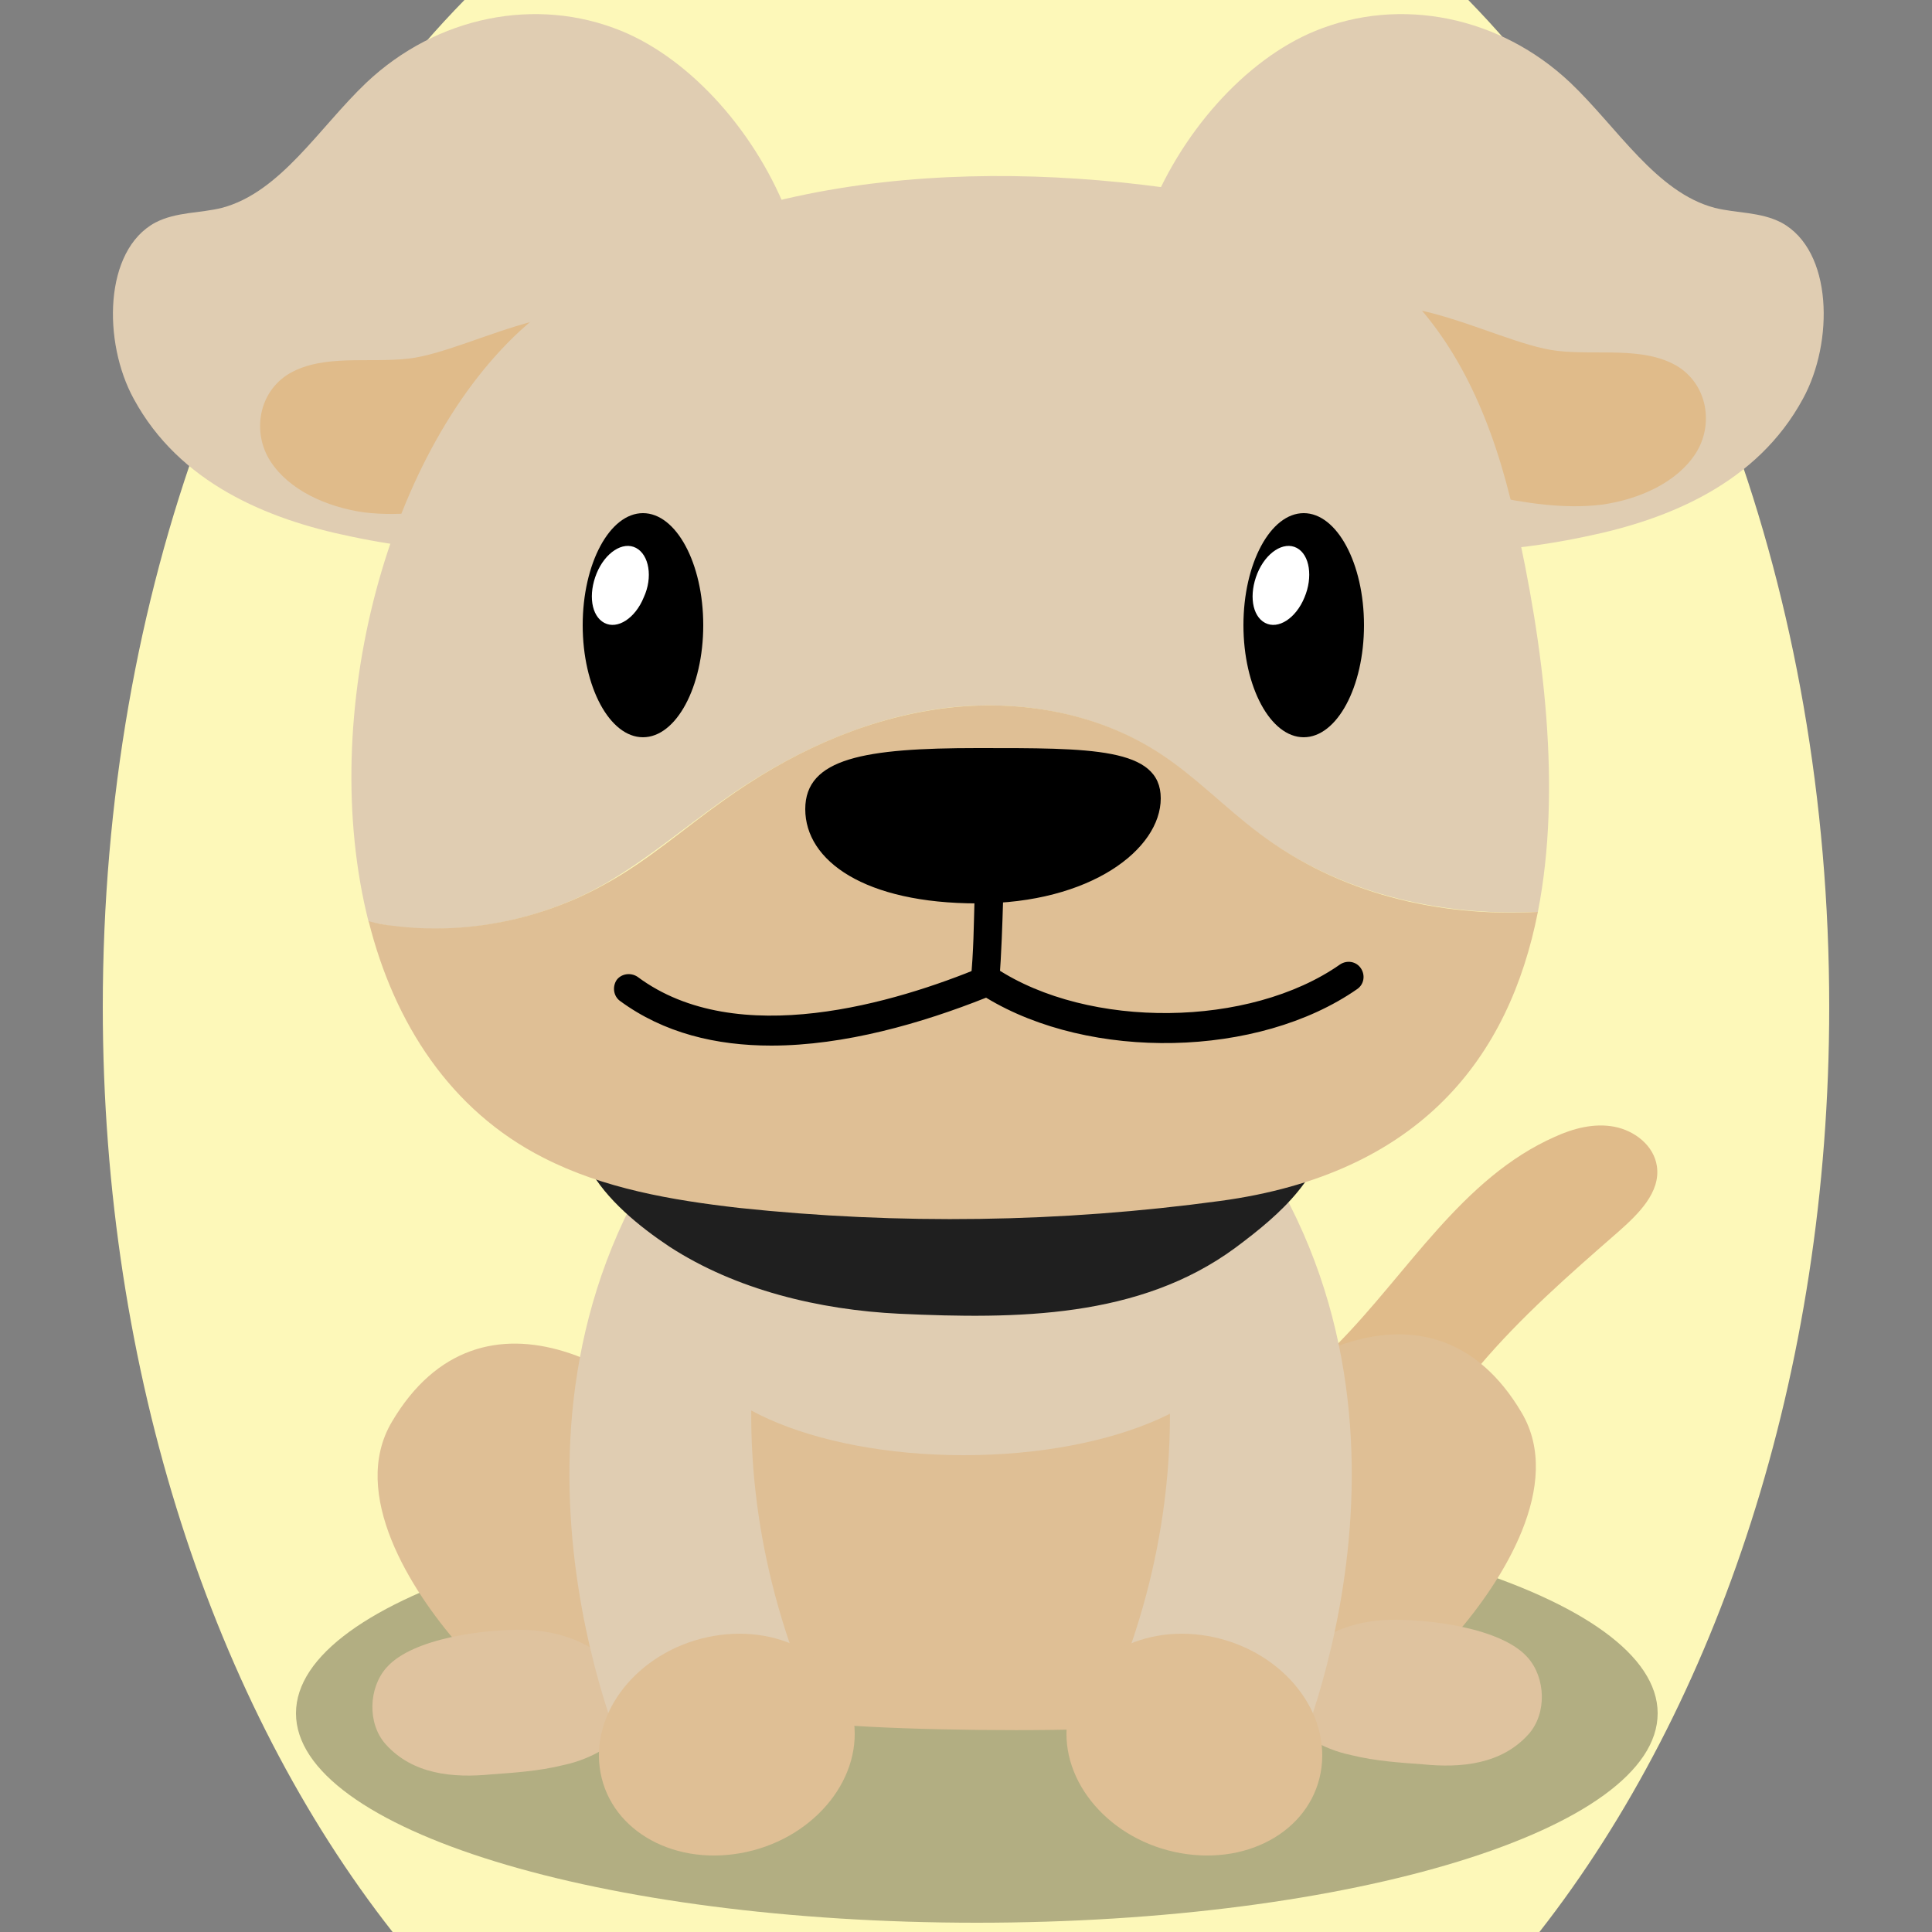
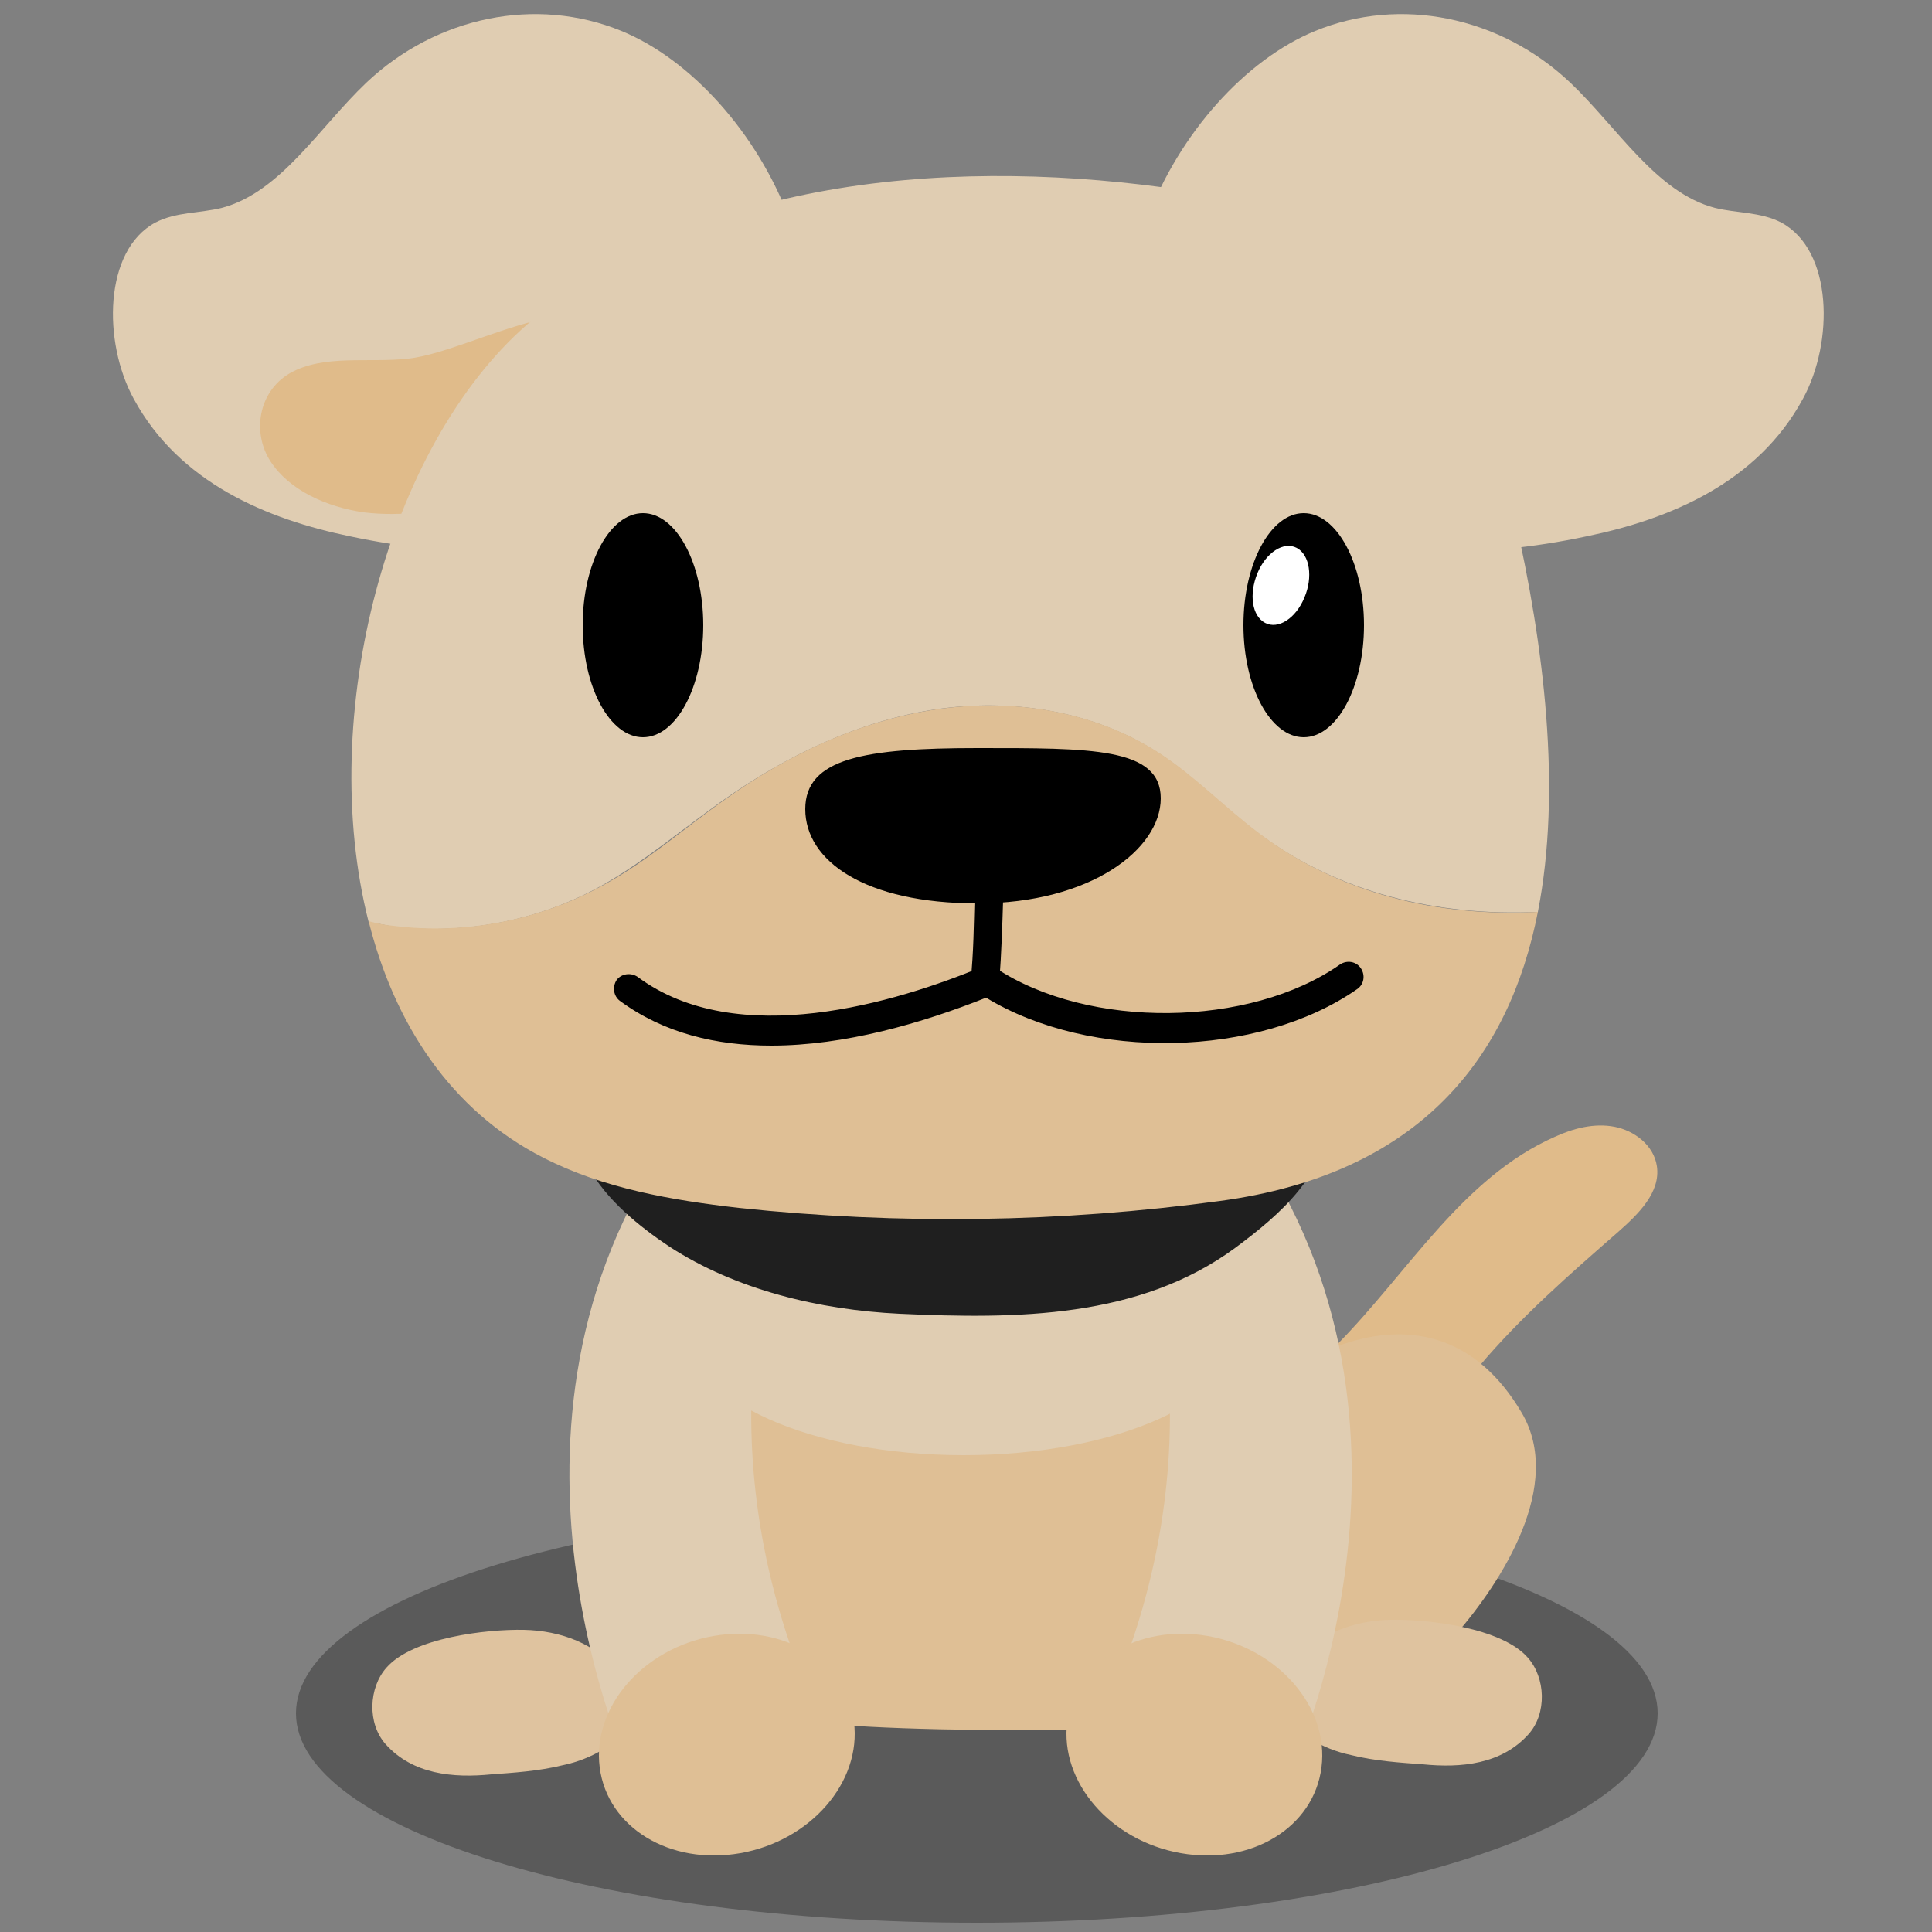
<svg xmlns="http://www.w3.org/2000/svg" version="1.1" id="Ebene_1" x="0px" y="0px" viewBox="0 0 250 250" style="enable-background:new 0 0 250 250;" xml:space="preserve">
  <rect x="0" y="0" width="250" height="250" fill="#808080" stroke="none" />
  <style type="text/css">
	.st0{fill:#e0bb8a;}
	.st1{opacity:0.3;}
	.st2{fill:#dfbf95;}
	.st3{fill:#dfc39f;}
	.st4{fill:#e0cdb2;}
	.st5{fill:#dfbf95;}
	.st6{fill:#1F1F1F;}
	.st7{fill:#FFFFFF;}

.bgel{fill:#FDF8B9;}</style>
-   <path class="bgel" d="M236.7,130.3c0,47.6-14.5,90.3-37.5,119.7H50.8c-23-29.3-37.5-72.1-37.5-119.7C13.3,76.6,31.7,29,60.1,0h129.9  C218.3,29,236.7,76.6,236.7,130.3z" />
  <g>
    <path class="st0" d="M173,197.3c-4.8,3.7-11.2,6.4-17.4,6c-3.7-0.2-12.1-2.6-13.6-6.4c-2.5-6.1,10.8-8.9,14.2-10.6   c6.2-3.2,11.9-7.4,16.8-12.3c9.2-9.3,16.2-21.6,28.2-26.9c2.4-1.1,5.1-1.8,7.7-1.3c2.6,0.5,5.1,2.4,5.5,5.1c0.5,3.4-2.4,6.2-5,8.5   c-6.3,5.5-12.6,11-18,17.4C185.3,183.7,180.3,191.7,173,197.3z" />
    <path class="st1" d="M214.5,221.7c0,15-39.4,27.1-88.1,27.1c-48.7,0-88.1-12.1-88.1-27.1c0-15,39.4-27.1,88.1-27.1   C175,194.6,214.5,206.7,214.5,221.7z" />
    <g>
      <path class="st2" d="M174.1,223.5c-7.6,1.9-15.5,0.1-21.3-6.7c-5.3-6.3-5.8-18.3-0.4-25.7c11.4-15.9,33-27.8,44.5-8.3    c5.5,9.3-2.5,21.8-8.6,28.8c1.7,1.5-0.4,3.7-1.7,4.9C183.1,219.9,178.7,222.3,174.1,223.5z" />
      <path class="st3" d="M174.8,227.1c-1.9-0.4-3.6-1.1-5.1-2c-1.8-1.2-3.3-3-3.5-5.1c-0.2-1.7,0.5-3.4,1.5-4.8    c2.7-3.8,7.5-5.5,12.2-5.6c4.8-0.1,14.4,1,17.8,4.9c2.3,2.6,2.5,7.2,0.1,9.9c-3.5,3.9-8.7,4.4-13.7,3.9    C181.4,228.1,178,227.9,174.8,227.1z" />
    </g>
    <path class="st2" d="M157.1,146.9c-8.1-14.7-30.8-14.7-43.3-11.2c-10,2.8-19.3,6.4-24.8,17.6c-3.2,6.5-3.7,13-1.8,20.1   c1,3.8,2.7,7.3,3.9,11c1,3.1,0.6,4.7,0.9,7.7c1,9.3,7.2,19.6,12.4,26.2c1.3,1.7,2.8,3.4,4.4,4.9c8.9,0.7,26.5,0.9,35.5,0.4   c4.9-4.7,8.5-11.9,11.7-18C164.4,189.8,167.1,165.1,157.1,146.9z" />
    <g>
-       <path class="st2" d="M73.5,224.7c7.6,1.9,15.5,0.1,21.3-6.7c5.3-6.3,5.8-18.3,0.4-25.7c-11.4-15.9-33-27.8-44.5-8.3    c-5.5,9.3,2.5,21.8,8.6,28.8c-1.7,1.5,0.4,3.7,1.7,4.9C64.6,221.2,69,223.6,73.5,224.7z" />
      <path class="st3" d="M72.9,228.4c1.9-0.4,3.6-1.1,5.1-2c1.8-1.2,3.3-3,3.5-5.1c0.2-1.7-0.5-3.4-1.5-4.8c-2.7-3.8-7.5-5.5-12.2-5.6    c-4.8-0.1-14.4,1-17.8,4.9c-2.3,2.6-2.5,7.2-0.1,9.9c3.5,3.9,8.7,4.4,13.7,3.9C66.3,229.4,69.7,229.2,72.9,228.4z" />
    </g>
    <g>
      <path class="st4" d="M100.9,159.2c0,0-11.5,29,6.1,65.1l-25.4,5c0,0-21-44.7,5.4-82.2L100.9,159.2z" />
      <g>
        <path class="st5" d="M110.5,222.8c1,7.8-5.6,15.4-14.7,17c-9.1,1.6-17.2-3.3-18.2-11.1c-1-7.8,5.6-15.4,14.7-17     C101.4,210.1,109.6,215.1,110.5,222.8z" />
      </g>
    </g>
    <path class="st4" d="M147.7,159.2c0,0,11.5,29-6.1,65.1l25.4,5c0,0,21-44.7-5.4-82.2L147.7,159.2z" />
    <path class="st4" d="M160.3,172.4c0,8.8-15.9,15.9-35.6,15.9c-19.7,0-35.6-7.1-35.6-15.9c0-8.8,15.9-15.9,35.6-15.9   C144.4,156.5,160.3,163.6,160.3,172.4z" />
    <g>
      <path class="st5" d="M138.1,222.8c-1,7.8,5.6,15.4,14.7,17c9.1,1.6,17.2-3.3,18.2-11.1c1-7.8-5.6-15.4-14.7-17    C147.2,210.1,139.1,215.1,138.1,222.8z" />
    </g>
    <g>
      <path class="st6" d="M76.3,134.8c-2.3,4.4-2.5,12-0.1,16.3c2.2,4.1,6.5,7.6,10.4,10.2c8.6,5.6,19.4,8.2,29.8,8.7    c15.2,0.7,31,0.6,43.4-8.5c6.2-4.6,11.4-9.3,12.5-17c2.9-20.3-17.2-24.8-34.4-27.8c-16.2-2.8-41-4.7-53.1,8.2    C82.1,127.7,78.1,131.4,76.3,134.8z" />
    </g>
    <g>
      <path class="st4" d="M80.4,4c-11-4.5-23.9-1.9-33,6.7c-6.1,5.8-11.1,14.2-18.7,16.2c-2.8,0.7-5.9,0.5-8.6,1.9    c-6.7,3.6-6.8,15.5-2.8,22.8c5.9,10.9,17.3,15.6,28,17.8c13.6,2.9,27.9,2.9,41.1-1.8c3.9-1.4,7.7-3.2,10.7-6.5    C114.7,42.4,98.5,11.4,80.4,4z" />
      <path class="st0" d="M52.9,46.4c-5.2,0.6-11-0.6-15.4,1.9c-4.1,2.4-4.9,7.7-2.5,11.4c2.4,3.7,7.2,5.9,12.1,6.6    c4.9,0.6,9.9-0.2,14.7-1.2c8.7-1.9,29.1-9.8,22-20.3C77.2,35,61.5,45.4,52.9,46.4z" />
      <path class="st4" d="M170.2,4c11-4.5,23.9-1.9,33,6.7c6.1,5.8,11.1,14.2,18.7,16.2c2.8,0.7,5.9,0.5,8.6,1.9    c6.7,3.6,6.8,15.5,2.8,22.8c-5.9,10.9-17.3,15.6-28,17.8c-13.6,2.9-27.9,2.9-41.1-1.8c-3.9-1.4-7.7-3.2-10.7-6.5    C135.9,42.4,152.1,11.4,170.2,4z" />
-       <path class="st0" d="M201.5,45.4c5.2,0.6,11-0.6,15.4,1.9c4.1,2.4,4.9,7.7,2.5,11.4c-2.4,3.7-7.2,5.9-12.1,6.6    c-4.9,0.6-9.9-0.2-14.7-1.2c-8.7-1.9-29.1-9.8-22-20.3C177.1,33.9,192.9,44.4,201.5,45.4z" />
      <g>
        <path class="st4" d="M78.2,114.4c5.4-3.1,10.2-7.2,15.3-10.8c8.2-5.8,17.6-10.3,27.5-11.8c10-1.5,20.6,0.2,29,5.7     c4.6,3,8.4,7,12.8,10.3c10.3,7.7,23.2,10.8,36.2,10.2c3.1-15.8,0.8-34.4-3-51.1C190.4,41.8,178,28.4,153,24.6     c-28-4.2-62.3-2.2-84.8,17.4c-18,15.7-27.3,50.5-20.5,77.3c1.1,0.2,2.1,0.4,3.2,0.6C60.2,121,70,119.1,78.2,114.4z" />
        <path class="st5" d="M162.9,107.8c-4.4-3.3-8.2-7.3-12.8-10.3c-8.4-5.5-19-7.2-29-5.7c-10,1.5-19.3,5.9-27.5,11.8     c-5.1,3.6-9.8,7.8-15.3,10.8c-8.2,4.6-18,6.6-27.4,5.4c-1.1-0.1-2.1-0.3-3.2-0.6c3.3,13.2,10.6,24.5,22.6,30.6     c7.8,4,16.6,5.5,25.3,6.5c20.7,2.2,41.7,1.9,62.3-0.9c25.9-3.5,37.4-18.6,41.1-37.4C186.1,118.7,173.2,115.6,162.9,107.8z" />
      </g>
      <path d="M150.2,103.3c0,6.6-9.1,13.6-23.7,13.6c-14.6,0-22.3-5.5-22.3-12.2c0-6.6,7.7-7.9,22.3-7.9    C141.1,96.8,150.2,96.7,150.2,103.3z" />
      <g>
        <path d="M91,80.9c0,8-3.5,14.5-7.8,14.5c-4.3,0-7.8-6.5-7.8-14.5c0-8,3.5-14.5,7.8-14.5C87.5,66.4,91,72.9,91,80.9z" />
-         <path class="st7" d="M83.3,77.3c-1.1,2.7-3.4,4.2-5.1,3.3c-1.7-0.9-2.1-3.7-1-6.4c1.1-2.7,3.4-4.2,5.1-3.3     C84,71.8,84.5,74.7,83.3,77.3z" />
      </g>
      <g>
        <path d="M176.5,80.9c0,8-3.5,14.5-7.8,14.5c-4.3,0-7.8-6.5-7.8-14.5c0-8,3.5-14.5,7.8-14.5C173,66.4,176.5,72.9,176.5,80.9z" />
        <path class="st7" d="M168.8,77.3c-1.1,2.7-3.4,4.2-5.1,3.3c-1.7-0.9-2.1-3.7-1-6.4c1.1-2.7,3.4-4.2,5.1-3.3     C169.5,71.8,169.9,74.7,168.8,77.3z" />
      </g>
      <g>
        <path d="M127.5,129.1c-0.1,0-0.1,0-0.2,0c-1.1-0.1-1.8-1-1.7-2.1c0.4-4,0.4-7.3,0.5-10.5c0.1-3.1,0.1-6.3,0.5-10.3     c0-0.1,0-0.3,0-0.4c0.1-1,0.9-1.8,1.9-1.8c0.2,0,0.4,0,0.6,0.1c0.2,0,0.4,0.1,0.6,0.1c1.1,0.2,2.7,0.5,2.5,2.2     c-0.1,1-1.1,1.8-2.1,1.8c-0.2,3.1-0.3,5.8-0.3,8.3c-0.1,3.2-0.2,6.6-0.5,10.7C129.3,128.3,128.5,129.1,127.5,129.1z" />
        <path d="M99.8,135.3c-7.1,0-13.9-1.6-19.6-5.8c-0.8-0.6-1-1.8-0.4-2.7c0.6-0.8,1.8-1,2.7-0.4c12.9,9.6,33.5,3.3,44.6-1.3     c0.6-0.2,1.3-0.2,1.8,0.2c12,7.9,32.8,7.7,44.5-0.5c0.9-0.6,2.1-0.4,2.7,0.5c0.6,0.9,0.4,2.1-0.5,2.7c-12.8,8.9-34.5,9.3-48,1.1     C119.3,132.4,109.3,135.3,99.8,135.3z" />
      </g>
    </g>
  </g>
</svg>